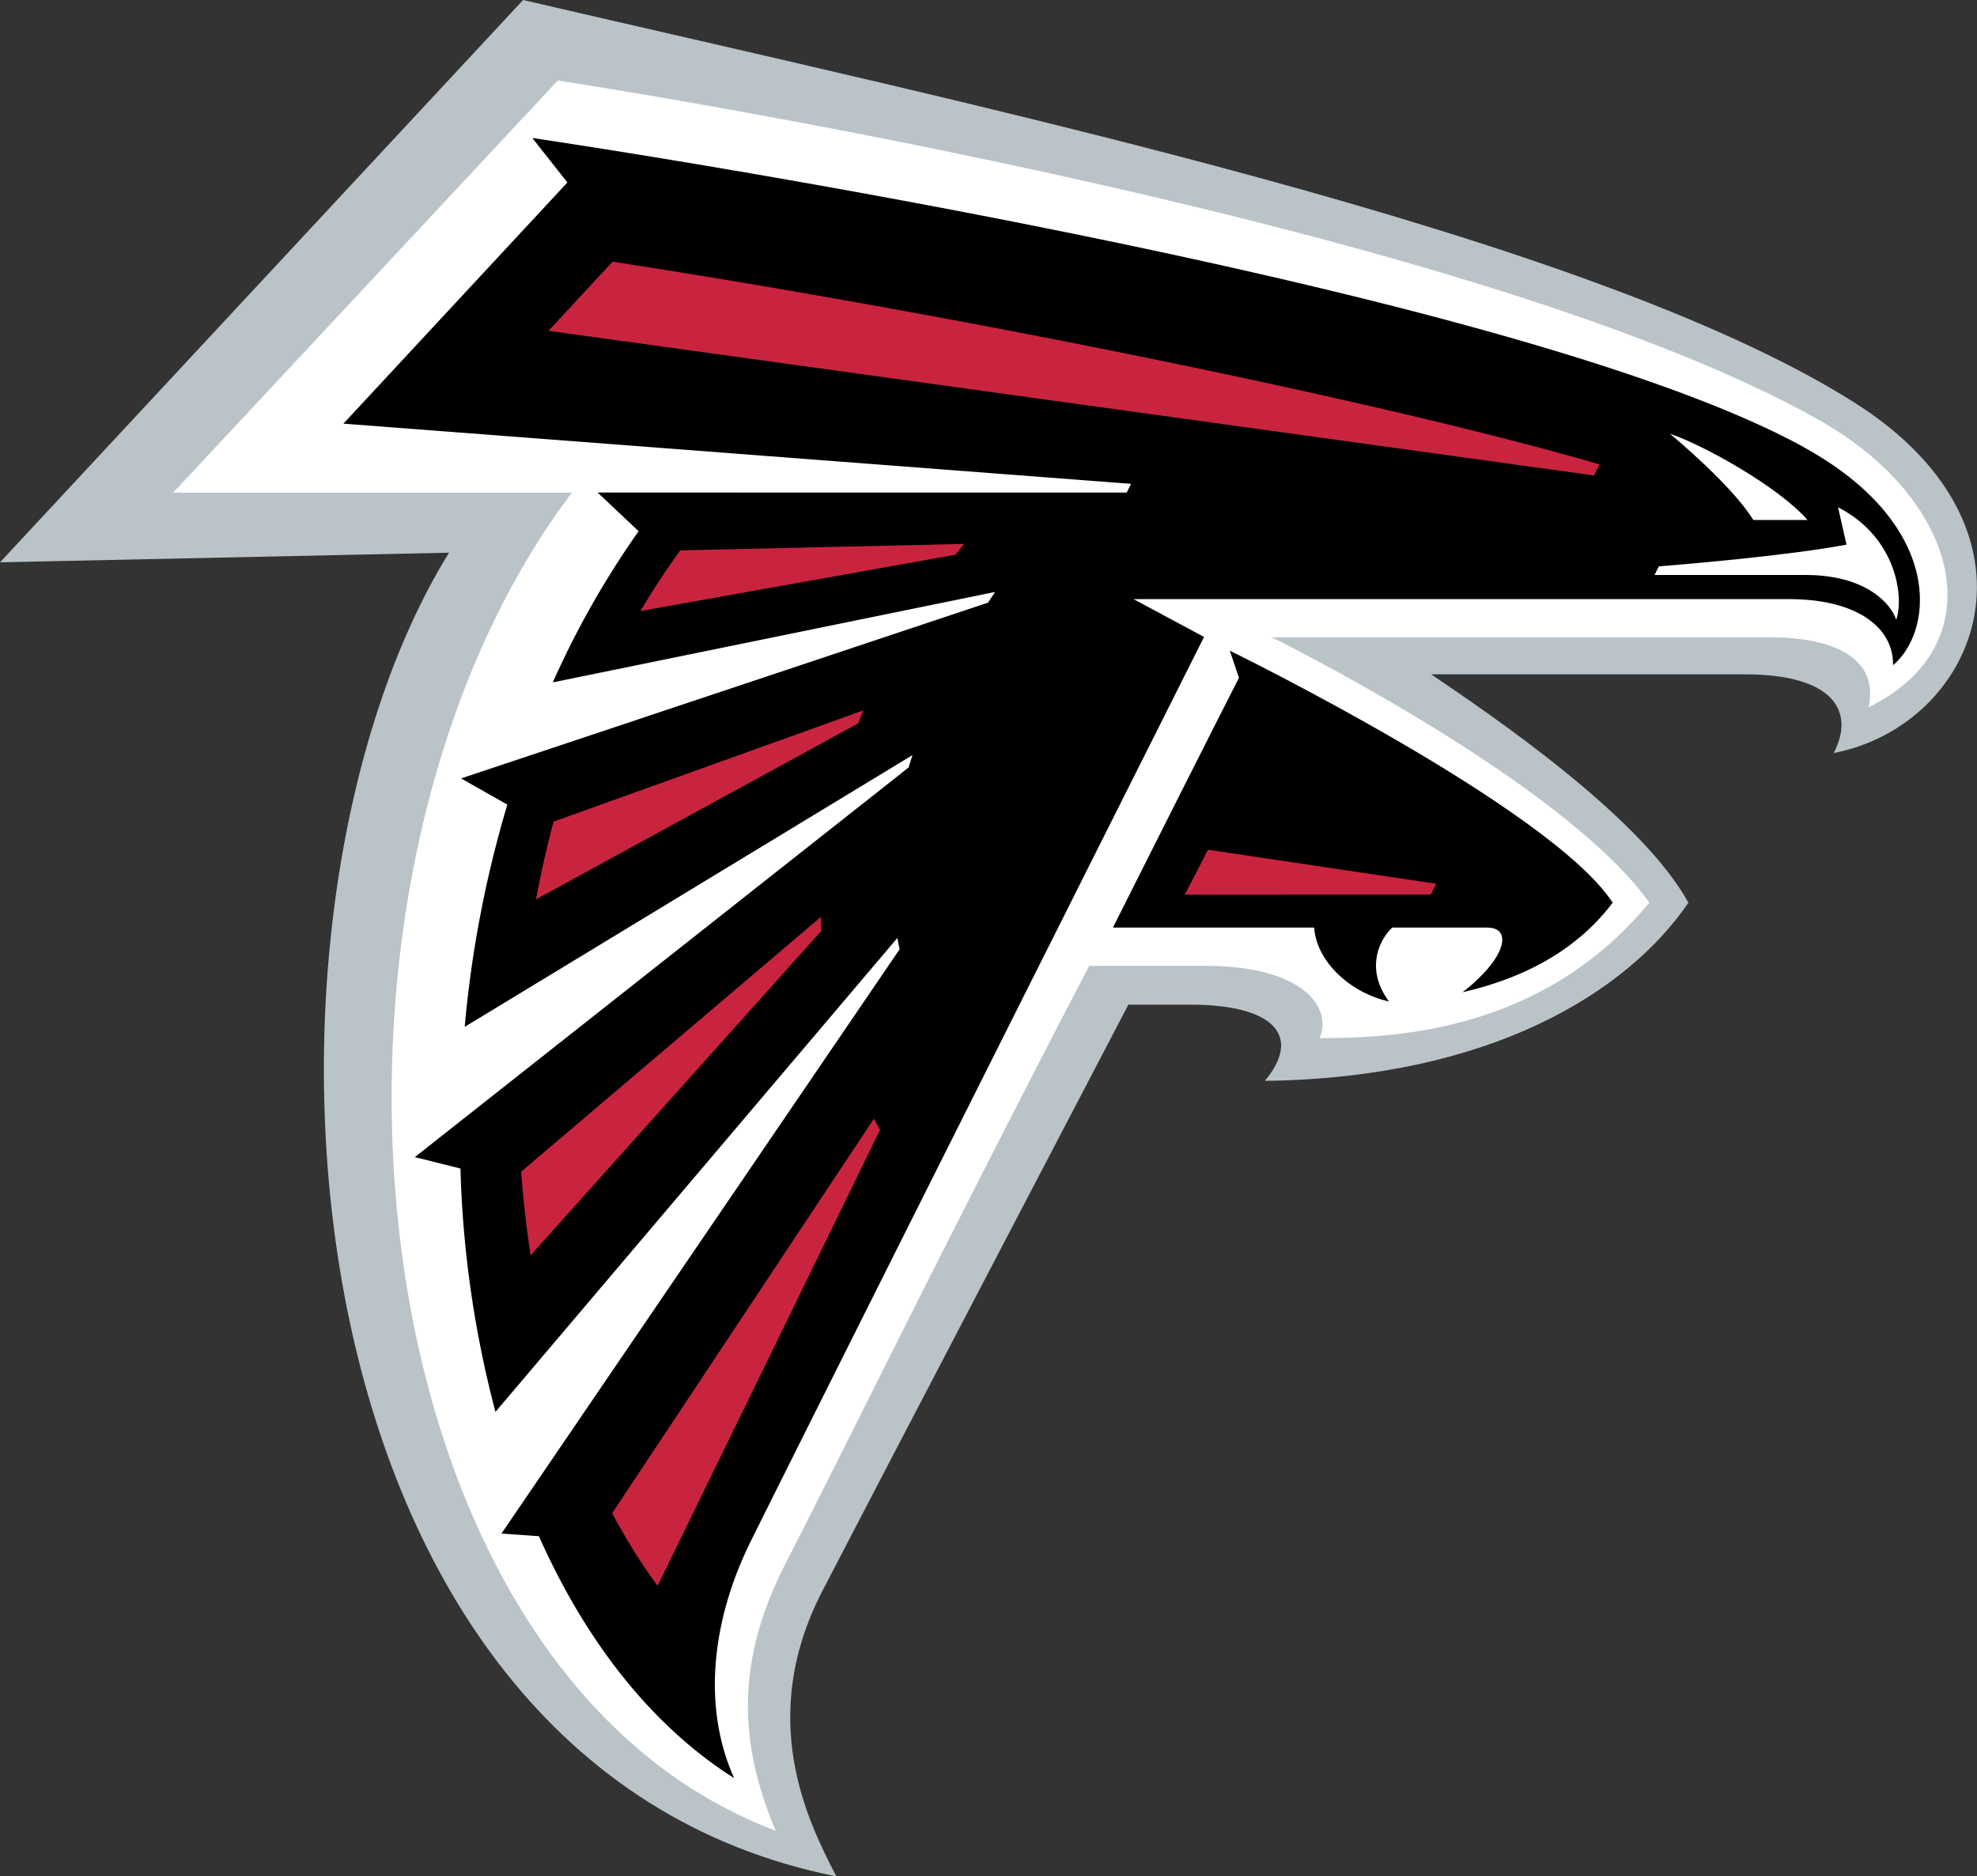
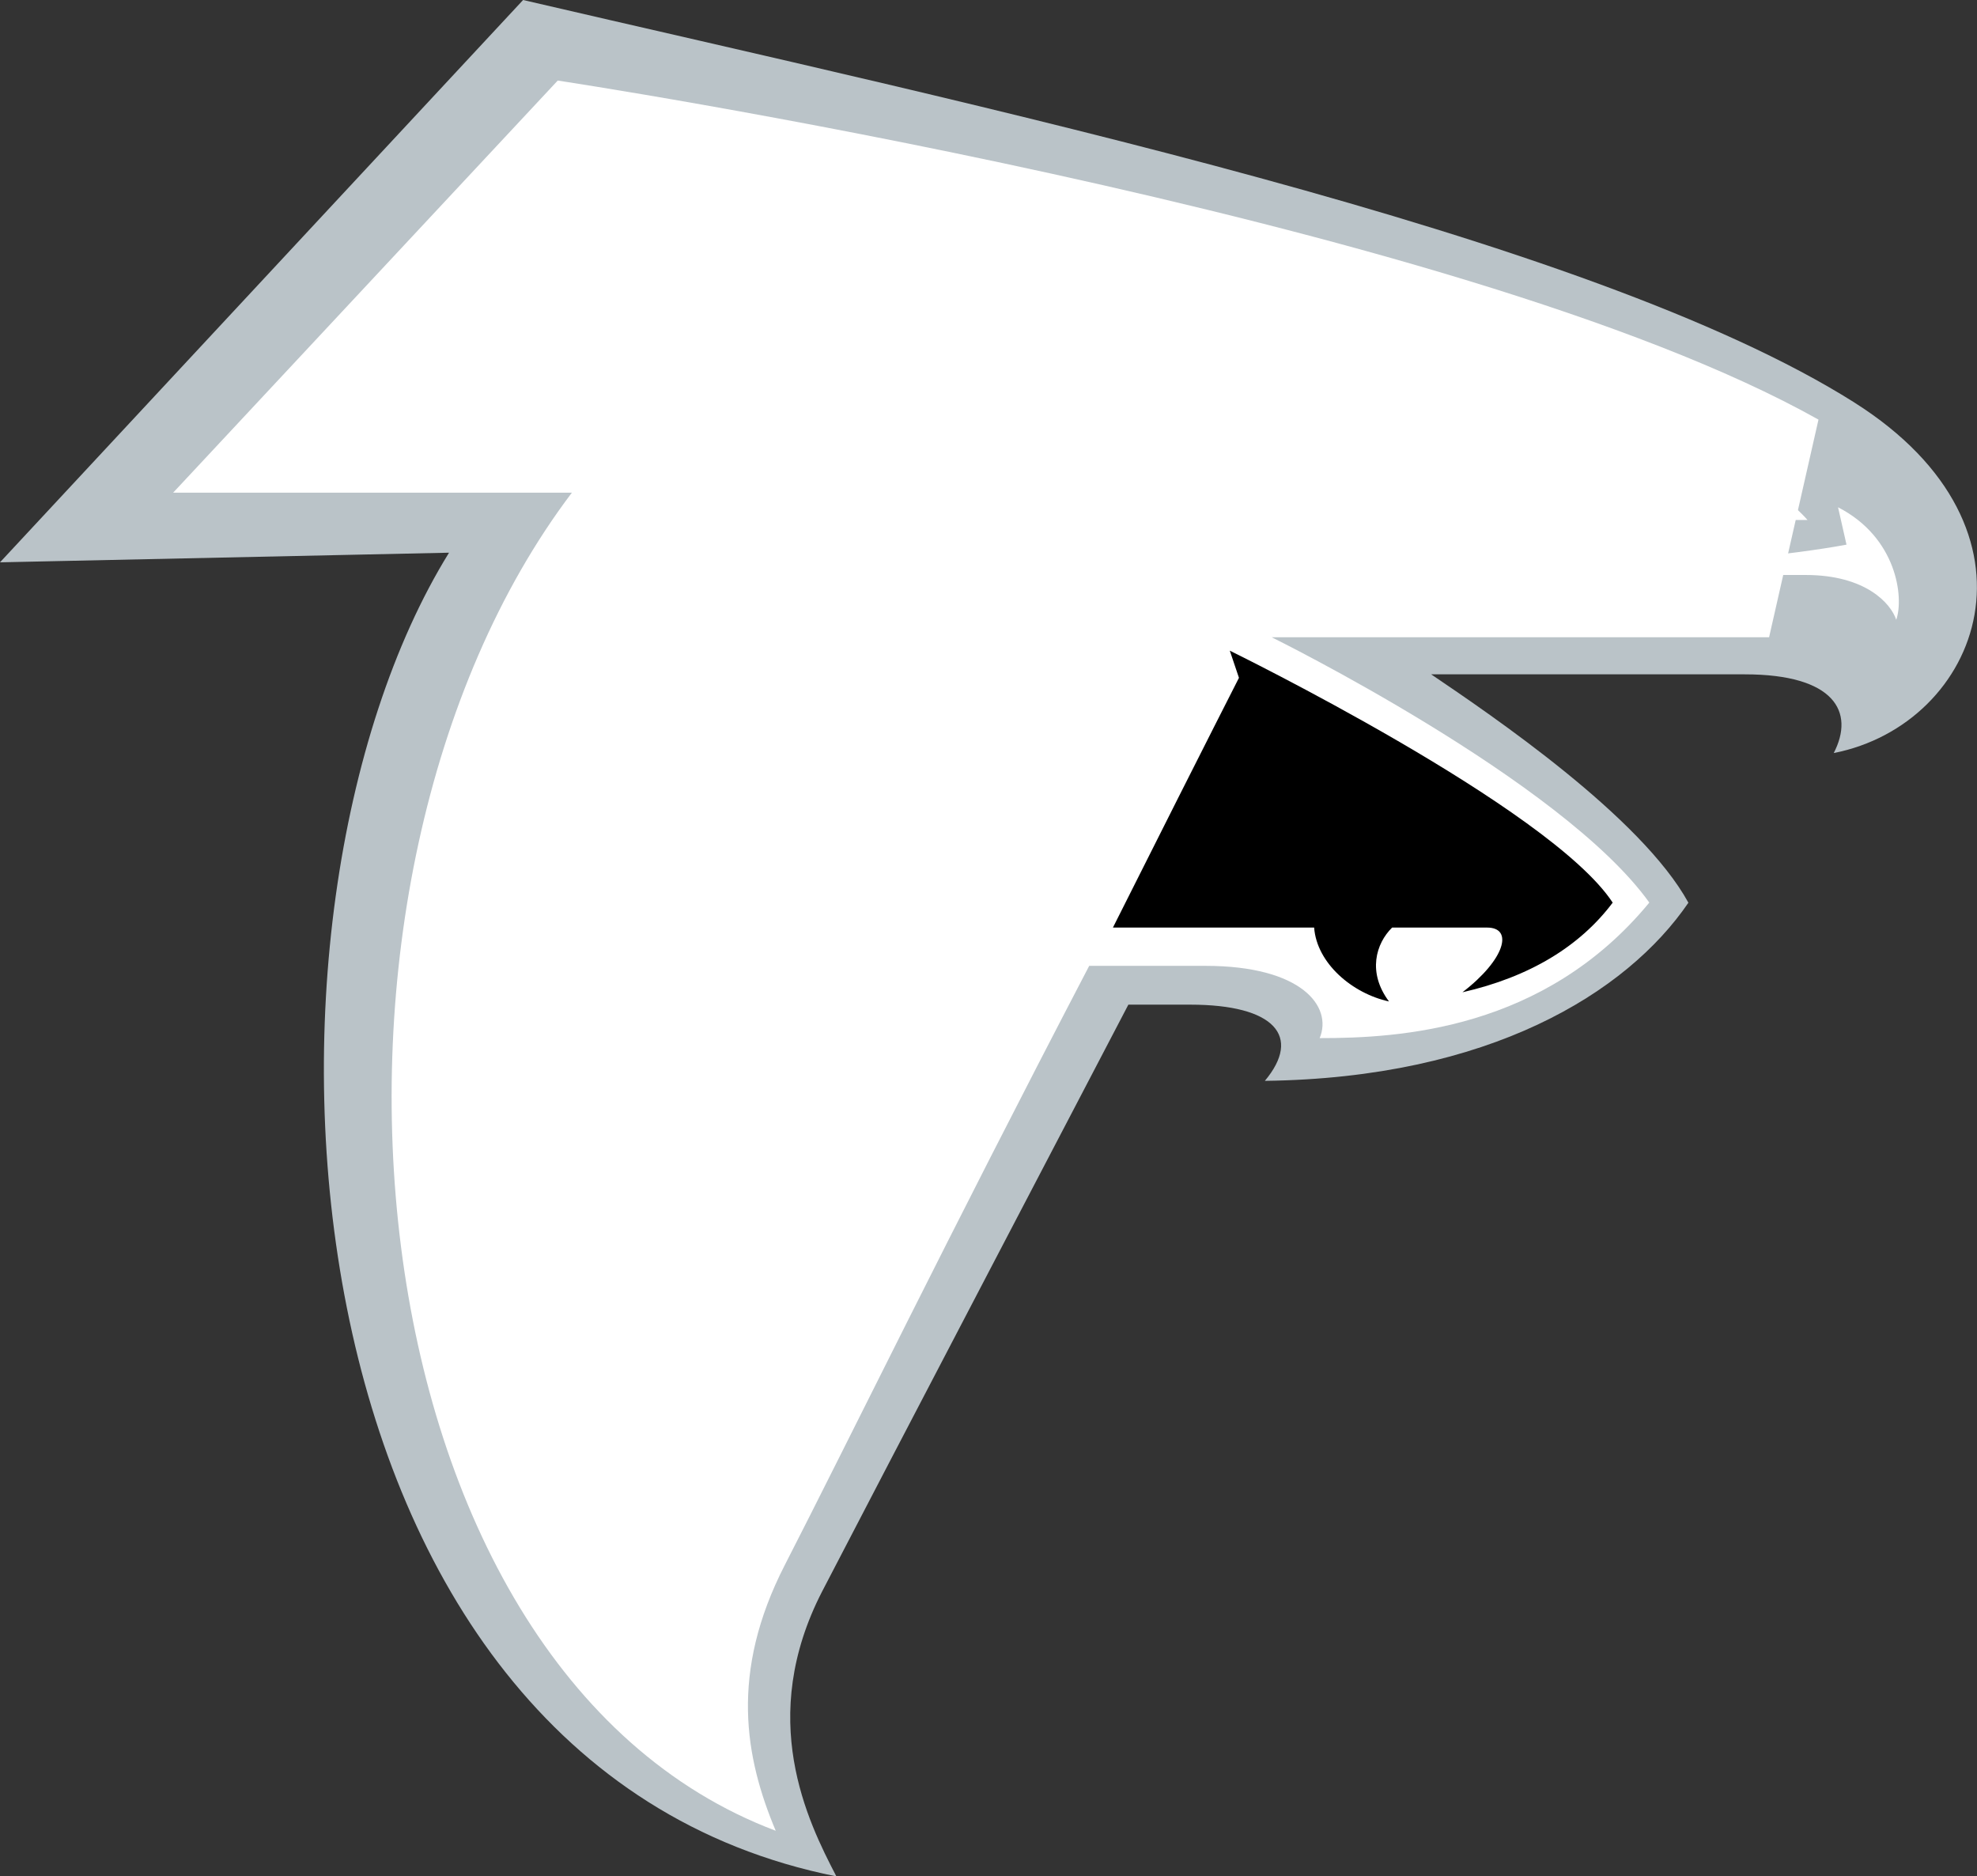
<svg xmlns="http://www.w3.org/2000/svg" viewBox="0 0 755.66 717.12">
  <rect x="0" y="0" width="755.66" height="717.12" fill="#333333" stroke="none" />
  <defs>
    <style>.cls-1{fill:#bac3c8;}.cls-2{fill:#fff;}.cls-3{fill:#c8243f;}</style>
  </defs>
  <title>ATL</title>
  <g id="Layer_2" data-name="Layer 2">
    <g id="ATL">
      <g id="ATL-2" data-name="ATL">
        <path class="cls-1" d="M708.76,153.81C607,89.56,373.84,40.42,199.94,0L0,214.91l171.63-3.68C86.17,349.3,103.59,674,319.69,717.12c-11.12-21.33-30.44-60.5-5.4-109,17.83-34.5,117-224.16,117-224.16H455c32.13,0,42.71,12.09,28.46,29.12C569.14,412,621.74,379.59,645.35,345c-18-32.87-75.14-71.58-98.32-87.28H666.9c34.37,0,42.13,14.4,34,30.08,56.1-11,84.79-85.39,7.83-134" />
-         <path class="cls-2" d="M695.07,160.37C556.45,82.61,213.18,30.79,213.18,30.79l-147,157.5H218.59C106,337,131,637.27,296.5,699.68c-11.74-27.93-17.69-60.32,3.47-101.55,23.88-46.5,61.9-124.64,116.35-229h44.43c36.88,0,48.67,15.59,43.66,27.62,30.33,0,85.78-3,126-51.8C596.9,298.15,486.08,243.55,486.08,243.55H676.19c27.94,0,41.9,9.94,38,26.77,48.56-23.72,35.93-79-19.17-109.95" />
+         <path class="cls-2" d="M695.07,160.37C556.45,82.61,213.18,30.79,213.18,30.79l-147,157.5H218.59C106,337,131,637.27,296.5,699.68c-11.74-27.93-17.69-60.32,3.47-101.55,23.88-46.5,61.9-124.64,116.35-229h44.43c36.88,0,48.67,15.59,43.66,27.62,30.33,0,85.78-3,126-51.8C596.9,298.15,486.08,243.55,486.08,243.55H676.19" />
        <path d="M470.06,248.67l3.5,10.38c-8.27,16.18-37.9,74.91-48.17,95.45H502.3c1,13.63,14.57,25.19,28.61,28.24-8.32-11.11-5-22.15,1.19-28.24h36.32c10.09,0,7,12.12-9.44,24.73,25.7-5.86,44.88-17.56,57.43-34.26-23.81-36.36-146.35-96.3-146.35-96.3" />
-         <path d="M689.31,170.81C572.73,106.86,203.48,52.74,203.48,52.74l13.39,17-85.61,92.17,301.06,23-1.67,3.33H228.43l15.67,14.78a338.76,338.76,0,0,0-32.8,57.77l169.08-34.56c-.92,1.35-1.83,2.72-2.72,4.09L176.22,297.5l17.7,10a430.28,430.28,0,0,0-16.3,84.94L348.77,288.59c-.5,1.57-1,3.13-1.46,4.71L158.56,442.23,176,446.59a406.67,406.67,0,0,0,13.38,93L343,358.47c.26,1.44.55,2.88.86,4.32L191.67,586.1l14.32,1c17.64,39.68,42.7,72.24,74.62,92.47-12.32-27.39-8.39-60.29,5.89-89.57,12.39-25.35,173.72-346.58,173.72-346.58l-26.94-14.44H683.94c25.67,0,39.9,10.77,39.62,25.25,15.86-13.38,19.4-53.95-34.25-83.38" />
        <path class="cls-2" d="M638.3,165.78c12.82,4.28,41.65,20.36,52.57,32.94H670.15c-8.18-13.43-31.85-32.94-31.85-32.94m64.26,28.14,3.22,14.23c-21.94,4.14-60.75,7.42-71.72,8.31l-1.66,3.29h57.78c22.92,0,32.58,10.88,34.61,17.13,3-8.54.25-31.48-22.23-43" />
-         <path class="cls-3" d="M609.24,181.71,209.67,126.43,234.13,100c134.58,20.8,295.54,53.68,377.26,77.48-.69,1.4-1.43,2.83-2.15,4.28M549,337.75l-87.27-13-8.85,17.14H546.9l2.05-4.11m-346.15,142L314,355.69c-.09-1.77-.15-3.54-.2-5.29L199.2,447.79c.77,10.79,2,21.46,3.6,31.92m133.57-47.86q-1.19-2.16-2.34-4.32L234,578.3a217.56,217.56,0,0,0,17.36,27.78ZM260,210.34a276.48,276.48,0,0,0-15.17,23.18L365.24,212q1.59-2.07,3.21-4.13ZM204.89,343.71,328,276.47c.66-1.67,1.35-3.35,2.07-5L211.6,314q-3.94,14.67-6.71,29.68" />
      </g>
    </g>
  </g>
</svg>